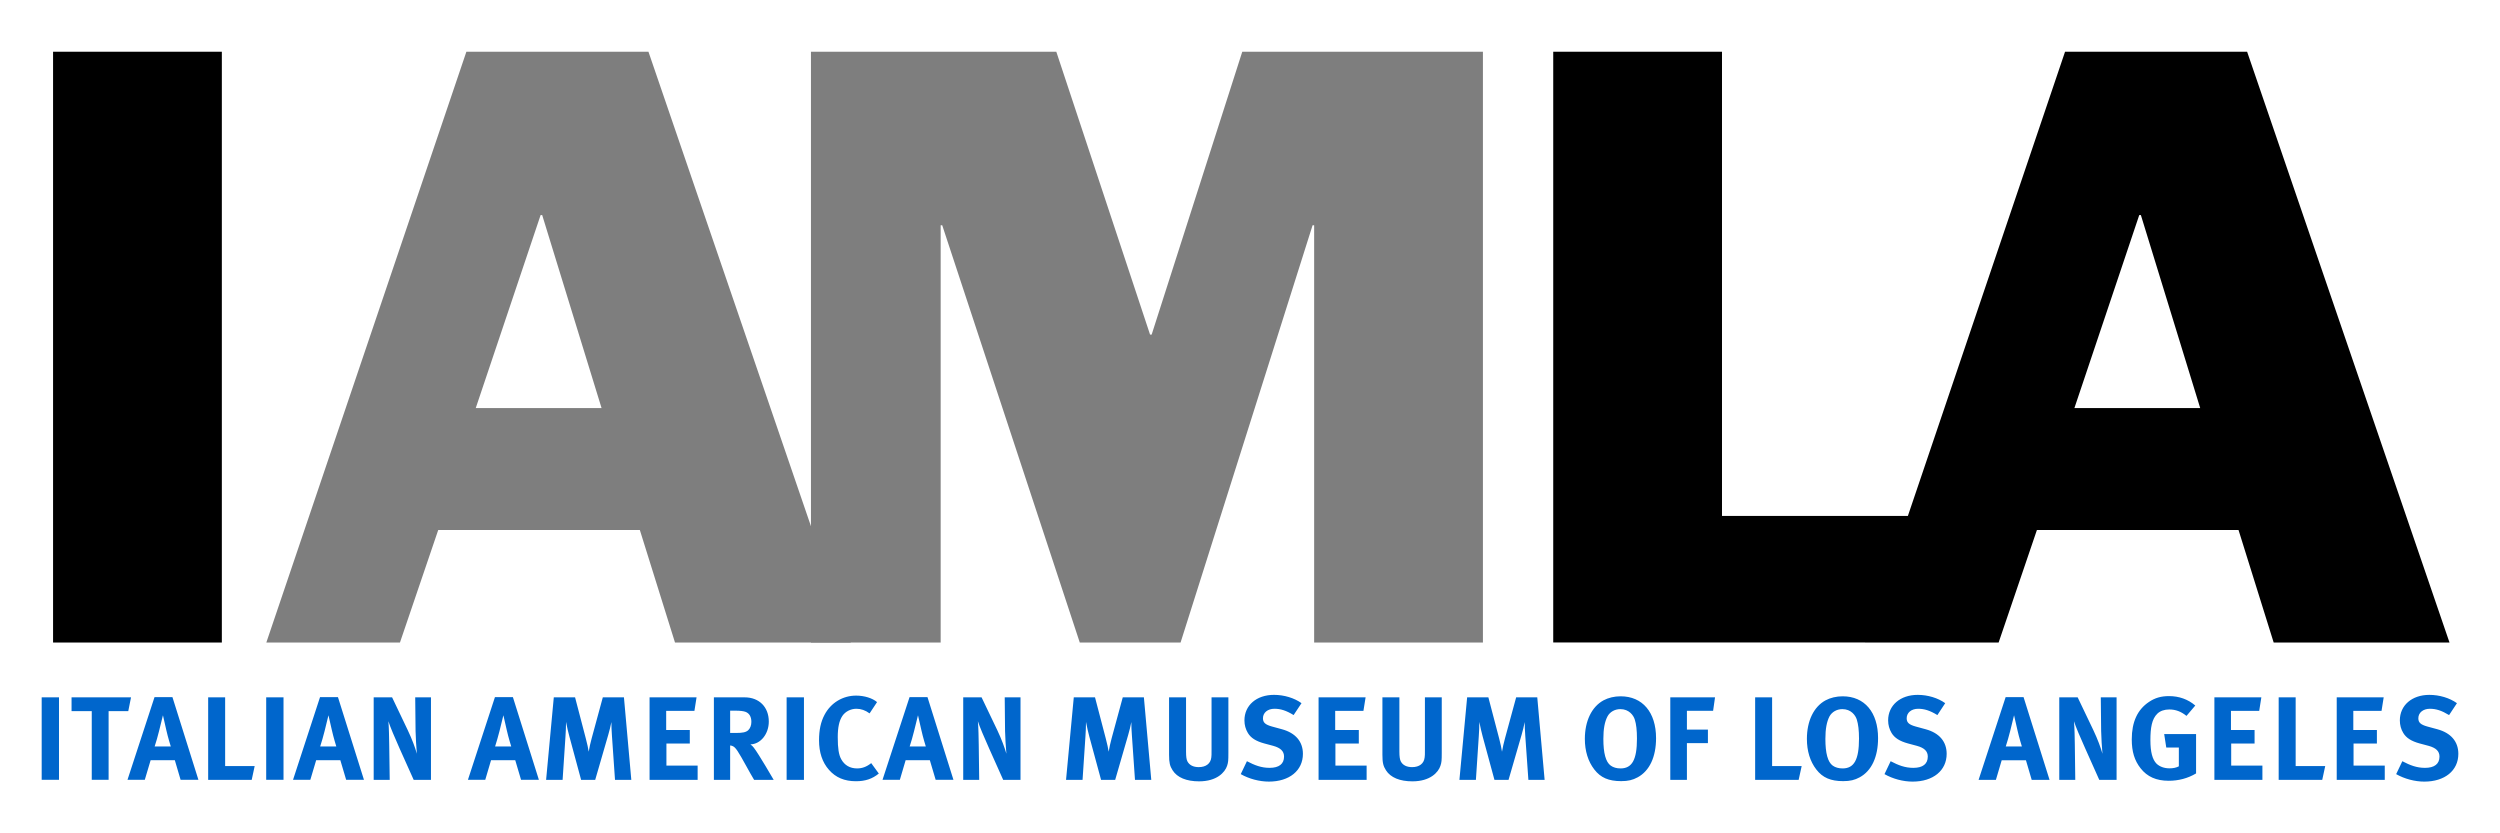
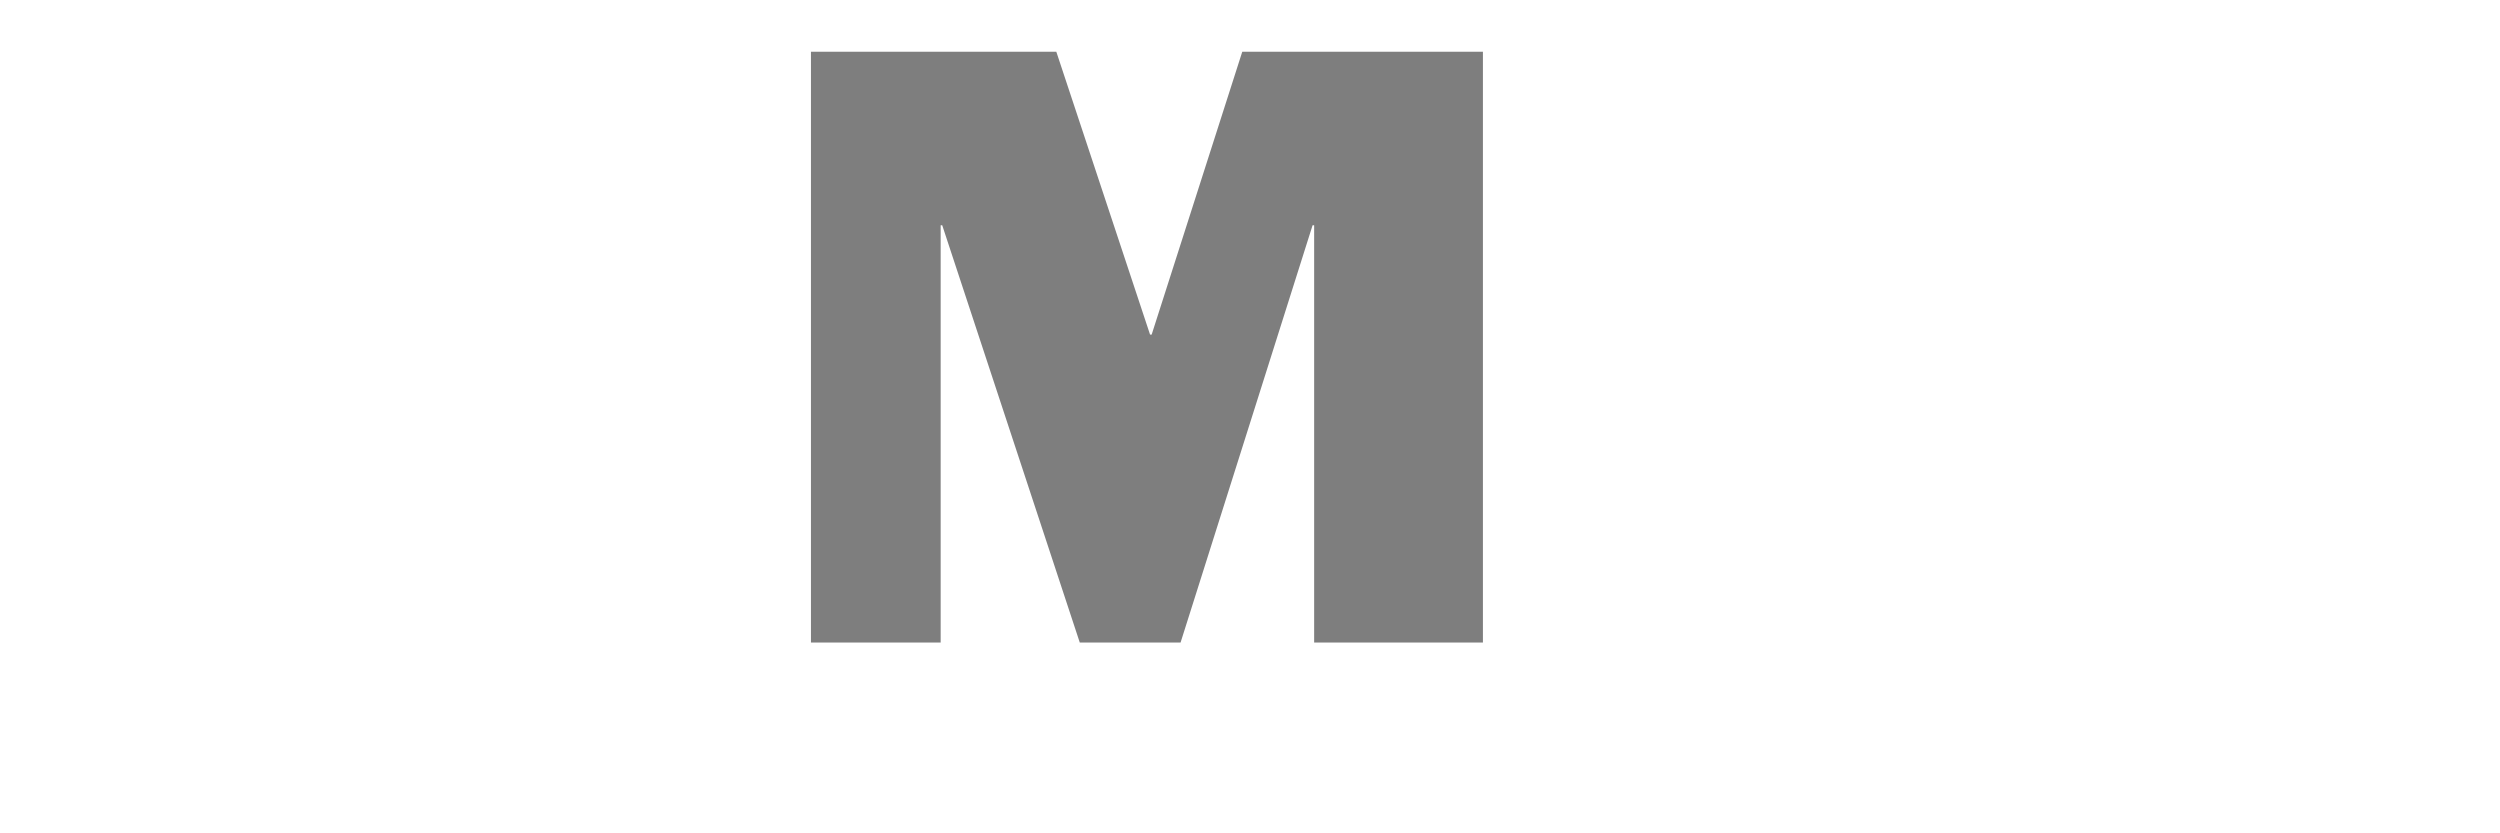
<svg xmlns="http://www.w3.org/2000/svg" width="600" height="200" version="1.1">
-   <path d="m111.93 12.42h43.699l48.562 141.78h-42.194l-8.436-27.004h-48.384l-9.185 27.004h-32.071zm2.25 85.515h30.195l-14.252-46.327h-0.374z" fill="#7e7e7e" />
  <path d="m194.63 12.42h58.885l22.5 67.885h0.382l21.747-67.885h57.758v141.78h-40.507v-100.14h-0.374l-31.681 100.14h-24.198l-33.009-100.14h-0.374v100.14h-31.129z" fill="#7e7e7e" />
-   <path d="m495.61 12.42h43.699l48.569 141.78h-42.198l-8.436-27.004h-48.384l-9.189 27.004h-32.063zm2.246 85.515h30.191l-14.241-46.327h-0.386zm-125.08-85.515h40.503v111.4h59.271v30.377h-99.775zm-360.04 1.2e-4h40.507v141.78h-40.507z" />
-   <path d="m14.16 187.16h-4.157v-19.798h4.157zm17.286-19.798-0.66 3.307h-4.72v16.491h-4.045v-16.491h-4.847v-3.307zm9.938-0.054 6.237 19.852h-4.276l-1.385-4.705h-5.812l-1.401 4.705h-4.153l6.491-19.852zm-0.394 11.844s-0.66-2.072-1.088-3.979c-0.201-0.919-0.795-3.508-0.795-3.508s-0.567 2.343-0.942 3.817c-0.359 1.42-0.621 2.362-1.05 3.67zm13.044-11.79v16.495h7.086l-0.71 3.304h-10.451v-19.798zm14.009 19.798h-4.157v-19.798h4.157zm13.064-19.852 6.244 19.852h-4.272l-1.397-4.705h-5.804l-1.401 4.705h-4.153l6.484-19.852zm-0.394 11.844s-0.656-2.072-1.081-3.979c-0.205-0.919-0.803-3.508-0.803-3.508s-0.563 2.343-0.934 3.817c-0.37 1.42-0.629 2.362-1.054 3.67zm13.388-11.79 3.778 7.919c1.003 2.111 1.771 4.184 2.165 5.615-0.139-1.544-0.278-4.072-0.309-5.449l-0.085-8.085h3.782v19.798h-4.149l-3.4-7.576c-1.104-2.474-2.296-5.268-2.667-6.491 0.139 1.621 0.166 3.952 0.197 5.608l0.12 8.46h-3.848v-19.798zm28.991-0.054 6.24 19.852h-4.28l-1.393-4.705h-5.812l-1.389 4.705h-4.16l6.487-19.852zm-0.398 11.844s-0.656-2.072-1.085-3.979c-0.201-0.919-0.799-3.508-0.799-3.508s-0.571 2.343-0.938 3.817c-0.374 1.42-0.637 2.362-1.05 3.67zm15.321-11.79 2.59 9.915c0.367 1.424 0.517 2.103 0.683 3.13 0.166-1.027 0.401-2.057 0.714-3.219l2.671-9.826h5.071l1.768 19.798h-3.913l-0.733-10.567c-0.081-1.247-0.135-2.246-0.135-3.304-0.232 1.139-0.405 1.853-0.745 3.045l-3.138 10.825h-3.385l-2.81-10.401c-0.262-0.965-0.602-2.362-0.807-3.504 0 1.173-0.058 2.346-0.139 3.57l-0.683 10.335h-3.96l1.845-19.798zm29.157 0-0.513 3.249h-6.777v4.589h5.669v3.246h-5.611v5.299h7.491v3.416h-11.535v-19.798zm11.535 0c3.5 0 5.804 2.339 5.804 5.816 0 2.964-1.957 5.411-4.407 5.473 0.398 0.309 0.567 0.479 0.826 0.814 1.127 1.432 4.751 7.696 4.751 7.696h-4.697c-0.772-1.308-1.081-1.845-1.845-3.246-1.972-3.562-2.563-4.535-3.28-4.843-0.197-0.089-0.374-0.143-0.625-0.166v8.255h-3.902v-19.798zm-3.473 8.548h1.343c1.706 0 2.443-0.17 2.987-0.652 0.482-0.452 0.764-1.173 0.764-2.003 0-1.216-0.482-2.076-1.424-2.42-0.455-0.166-1.277-0.274-2.25-0.274h-1.42zm17.714 11.25h-4.16v-19.798h4.16zm15.75-15.947c-1-0.745-2.057-1.111-3.165-1.111-1.339 0-2.647 0.656-3.358 1.71-0.772 1.142-1.115 2.786-1.115 5.09 0 2.709 0.235 4.222 0.83 5.307 0.799 1.451 2.107 2.211 3.809 2.211 1.173 0 2.227-0.343 3.392-1.27l1.822 2.501c-1.555 1.277-3.246 1.845-5.488 1.845-2.736 0-4.843-0.876-6.468-2.728-1.598-1.798-2.389-4.191-2.389-7.093 0-2.474 0.421-4.442 1.331-6.144 1.532-2.887 4.392-4.585 7.576-4.585 1.968 0 3.925 0.617 5.017 1.559zm13.897-3.906 6.233 19.852h-4.268l-1.397-4.705h-5.812l-1.389 4.705h-4.16l6.491-19.852zm-0.401 11.844s-0.656-2.072-1.077-3.979c-0.208-0.919-0.799-3.508-0.799-3.508s-0.571 2.343-0.946 3.817c-0.367 1.42-0.621 2.362-1.05 3.67zm13.384-11.79 3.79 7.919c0.996 2.111 1.764 4.184 2.165 5.615-0.143-1.544-0.289-4.072-0.32-5.449l-0.081-8.085h3.79v19.798h-4.16l-3.389-7.576c-1.108-2.474-2.308-5.268-2.682-6.491 0.151 1.621 0.174 3.952 0.205 5.608l0.112 8.46h-3.836v-19.798zm27.224 0 2.593 9.915c0.374 1.424 0.509 2.103 0.687 3.13 0.17-1.027 0.398-2.057 0.71-3.219l2.671-9.826h5.071l1.771 19.798h-3.909l-0.733-10.567c-0.093-1.247-0.143-2.246-0.143-3.304-0.228 1.139-0.401 1.853-0.741 3.045l-3.134 10.825h-3.389l-2.821-10.401c-0.251-0.965-0.594-2.362-0.795-3.504 0 1.173-0.058 2.346-0.139 3.57l-0.687 10.335h-3.963l1.856-19.798zm21.848 0v13.021c0 1.223 0.108 1.933 0.336 2.358 0.467 0.888 1.401 1.37 2.713 1.37 1.733 0 2.848-0.853 3.014-2.308 0.058-0.428 0.058-0.71 0.058-1.768v-12.674h4.041v13.334c0 1.876-0.031 2.242-0.309 3.099-0.517 1.567-2.443 3.728-6.723 3.728-3.022 0-5.241-0.903-6.352-2.647-0.656-1.019-0.853-1.818-0.853-3.736v-13.778zm25.819 4.253c-1.783-1.092-3.126-1.513-4.6-1.513-1.629 0-2.759 0.942-2.759 2.273 0 1.03 0.536 1.536 2.188 1.995l2.385 0.652c3.246 0.888 5.017 2.964 5.017 5.897 0 4.018-3.249 6.665-8.166 6.665-2.262 0-4.766-0.656-6.754-1.795l1.482-3.099c1.849 0.969 3.442 1.594 5.438 1.594 2.273 0 3.47-0.942 3.47-2.705 0-1.285-0.826-2.084-2.586-2.574l-2.192-0.587c-1.972-0.544-3.188-1.308-3.906-2.509-0.536-0.888-0.822-1.903-0.822-3.018 0-3.616 2.902-6.125 7.09-6.125 2.416 0 4.87 0.741 6.607 1.995zm17.274-4.253-0.521 3.249h-6.777v4.589h5.669v3.246h-5.615v5.299h7.491v3.416h-11.532v-19.798zm8.108 0v13.021c0 1.223 0.12 1.933 0.343 2.358 0.459 0.888 1.401 1.37 2.713 1.37 1.729 0 2.84-0.853 3.006-2.308 0.066-0.428 0.066-0.71 0.066-1.768v-12.674h4.041v13.334c0 1.876-0.035 2.242-0.316 3.099-0.509 1.567-2.447 3.728-6.719 3.728-3.014 0-5.241-0.903-6.349-2.647-0.656-1.019-0.857-1.818-0.857-3.736v-13.778zm21.357 0 2.597 9.915c0.363 1.424 0.509 2.103 0.675 3.13 0.17-1.027 0.409-2.057 0.722-3.219l2.675-9.826h5.067l1.764 19.798h-3.898l-0.745-10.567c-0.081-1.247-0.139-2.246-0.139-3.304-0.228 1.139-0.398 1.853-0.737 3.045l-3.138 10.825h-3.385l-2.825-10.401c-0.247-0.965-0.602-2.362-0.803-3.504 0 1.173-0.05 2.346-0.139 3.57l-0.683 10.335h-3.956l1.853-19.798zm40.245 9.795c0 4.477-1.544 7.838-4.411 9.397-1.2 0.656-2.308 0.919-3.956 0.919-3.006 0-4.932-0.826-6.445-2.79-1.505-1.941-2.277-4.438-2.277-7.352 0-4.268 1.629-7.688 4.473-9.247 1.165-0.629 2.62-0.973 4.099-0.973 5.268 0 8.518 3.84 8.518 10.046m-11.647-5.237c-0.683 1.289-1 3.018-1 5.411 0 3.423 0.567 5.557 1.768 6.414 0.629 0.455 1.424 0.675 2.362 0.675 2.767 0 3.933-2.103 3.933-7.144 0-2.018-0.17-3.477-0.521-4.581-0.301-0.996-1.366-2.509-3.462-2.509-1.351 0-2.509 0.683-3.08 1.733m25.799-4.558-0.459 3.223h-6.287v4.523h5.04v3.242h-5.04v8.811h-3.99v-19.798zm13.701 0v16.495h7.093l-0.722 3.304h-10.443v-19.798zm25.429 9.795c0 4.477-1.54 7.838-4.411 9.397-1.2 0.656-2.308 0.919-3.963 0.919-2.987 0-4.925-0.826-6.441-2.79-1.501-1.941-2.265-4.438-2.265-7.352 0-4.268 1.613-7.688 4.473-9.247 1.162-0.629 2.62-0.973 4.102-0.973 5.268 0 8.506 3.84 8.506 10.046m-11.651-5.237c-0.675 1.289-0.992 3.018-0.992 5.411 0 3.423 0.567 5.557 1.76 6.414 0.633 0.455 1.44 0.675 2.377 0.675 2.756 0 3.933-2.103 3.933-7.144 0-2.018-0.181-3.477-0.529-4.581-0.309-0.996-1.355-2.509-3.47-2.509-1.339 0-2.501 0.683-3.08 1.733m25.888-0.305c-1.787-1.092-3.13-1.513-4.616-1.513-1.621 0-2.752 0.942-2.752 2.273 0 1.03 0.536 1.536 2.188 1.995l2.385 0.652c3.257 0.888 5.021 2.964 5.021 5.897 0 4.018-3.249 6.665-8.174 6.665-2.262 0-4.751-0.656-6.746-1.795l1.478-3.099c1.849 0.969 3.446 1.594 5.442 1.594 2.277 0 3.47-0.942 3.47-2.705 0-1.285-0.826-2.084-2.594-2.574l-2.188-0.587c-1.96-0.544-3.184-1.308-3.909-2.509-0.529-0.888-0.826-1.903-0.826-3.018 0-3.616 2.914-6.125 7.097-6.125 2.42 0 4.867 0.741 6.603 1.995zm20.682-4.307 6.237 19.852h-4.284l-1.382-4.705h-5.816l-1.393 4.705h-4.153l6.491-19.852zm-0.401 11.844s-0.66-2.072-1.081-3.979c-0.197-0.919-0.799-3.508-0.799-3.508s-0.567 2.343-0.938 3.817c-0.367 1.42-0.633 2.362-1.054 3.67zm13.388-11.79 3.786 7.919c1.003 2.111 1.764 4.184 2.161 5.615-0.143-1.544-0.282-4.072-0.313-5.449l-0.085-8.085h3.79v19.798h-4.157l-3.385-7.576c-1.115-2.474-2.312-5.268-2.686-6.491 0.151 1.621 0.174 3.952 0.205 5.608l0.108 8.46h-3.84v-19.798zm26.112 4.45c-1.289-1.054-2.617-1.544-4.122-1.544-1.165 0-2.173 0.343-2.856 0.996-1.343 1.289-1.679 3.427-1.679 6.387 0 2.81 0.482 4.639 1.482 5.638 0.749 0.706 1.825 1.108 3.095 1.108 0.891 0 1.602-0.143 2.25-0.482v-4.504h-3.018l-0.502-3.242h7.653v9.448c-2.011 1.2-4.241 1.764-6.572 1.764-2.96 0-5.156-0.961-6.75-3.006-1.451-1.856-2.111-3.967-2.111-6.927 0-4.191 1.366-7.147 4.133-8.992 1.447-0.976 2.925-1.397 4.805-1.397 2.397 0 4.566 0.764 6.306 2.265zm17.969-4.45-0.513 3.249h-6.777v4.589h5.665v3.246h-5.611v5.299h7.491v3.416h-11.524v-19.798zm8.236 0v16.495h7.093l-0.714 3.304h-10.455v-19.798zm21.126 0-0.517 3.249h-6.773v4.589h5.662v3.246h-5.604v5.299h7.491v3.416h-11.528v-19.798zm15.696 4.253c-1.795-1.092-3.13-1.513-4.616-1.513-1.621 0-2.763 0.942-2.763 2.273 0 1.03 0.544 1.536 2.188 1.995l2.401 0.652c3.249 0.888 5.013 2.964 5.013 5.897 0 4.018-3.246 6.665-8.178 6.665-2.246 0-4.747-0.656-6.746-1.795l1.482-3.099c1.853 0.969 3.442 1.594 5.434 1.594 2.273 0 3.481-0.942 3.481-2.705 0-1.285-0.826-2.084-2.593-2.574l-2.196-0.587c-1.964-0.544-3.184-1.308-3.902-2.509-0.544-0.888-0.822-1.903-0.822-3.018 0-3.616 2.906-6.125 7.082-6.125 2.431 0 4.874 0.741 6.623 1.995z" fill="#06c" />
</svg>